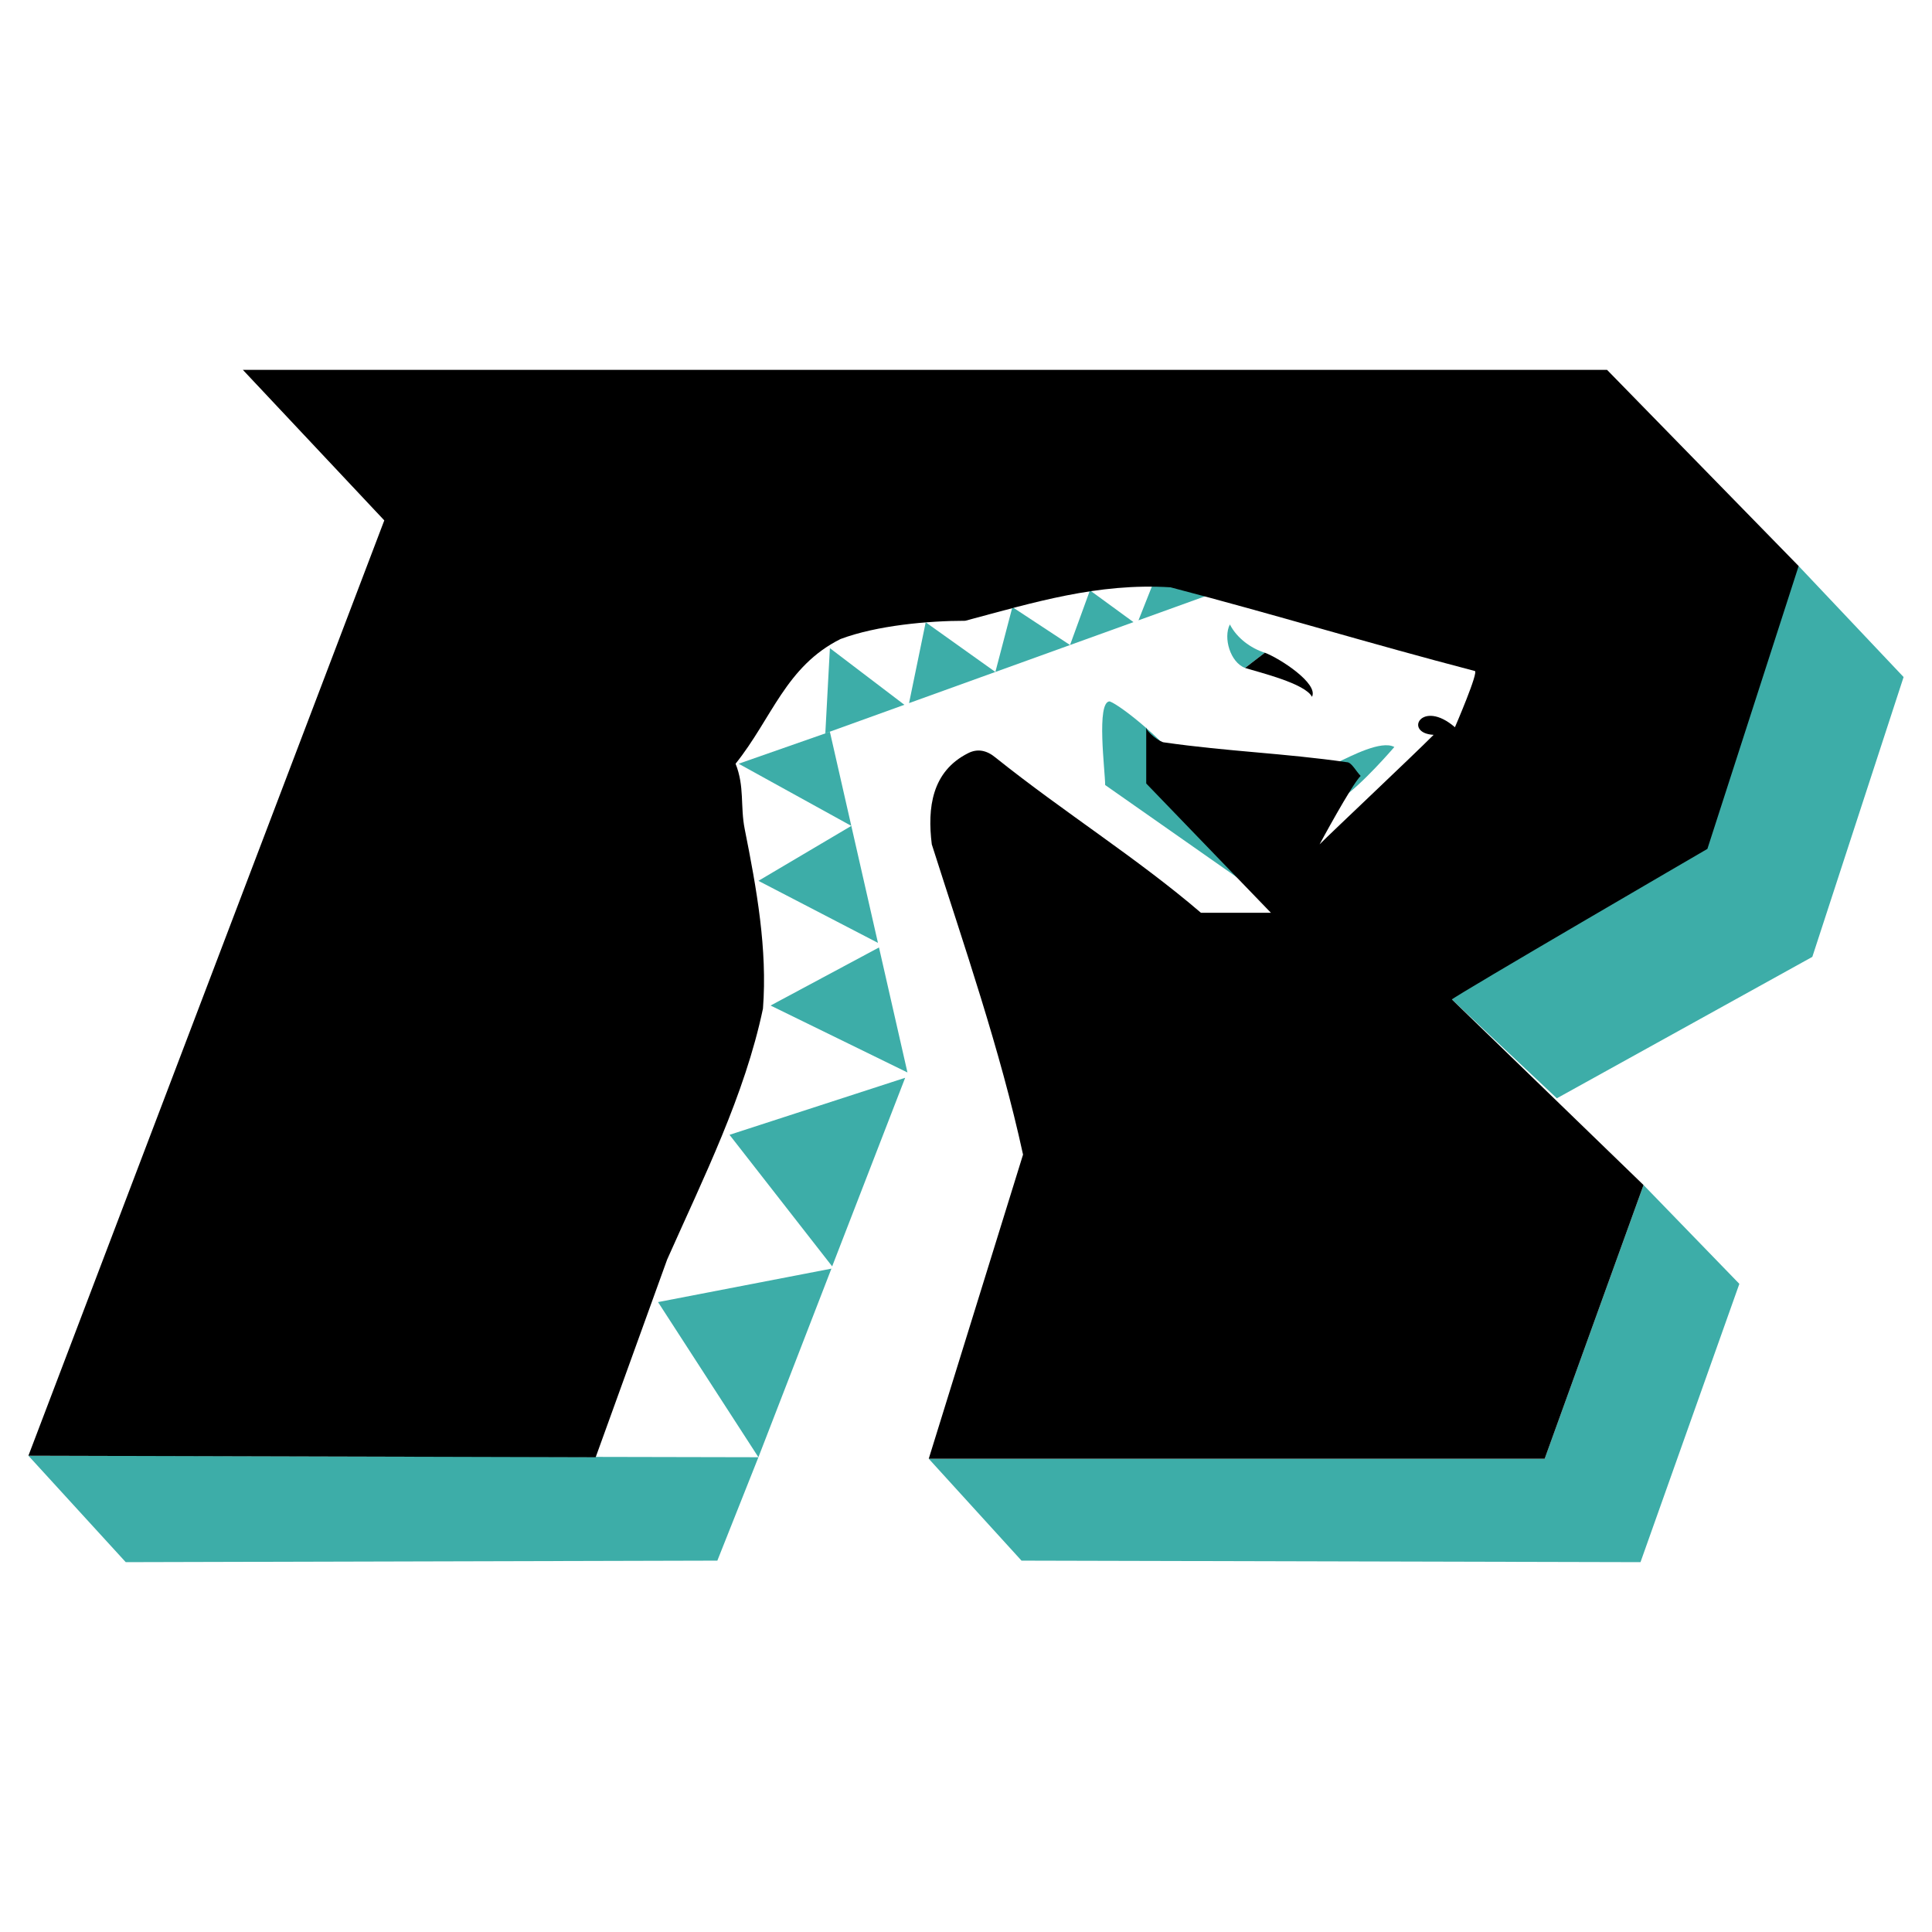
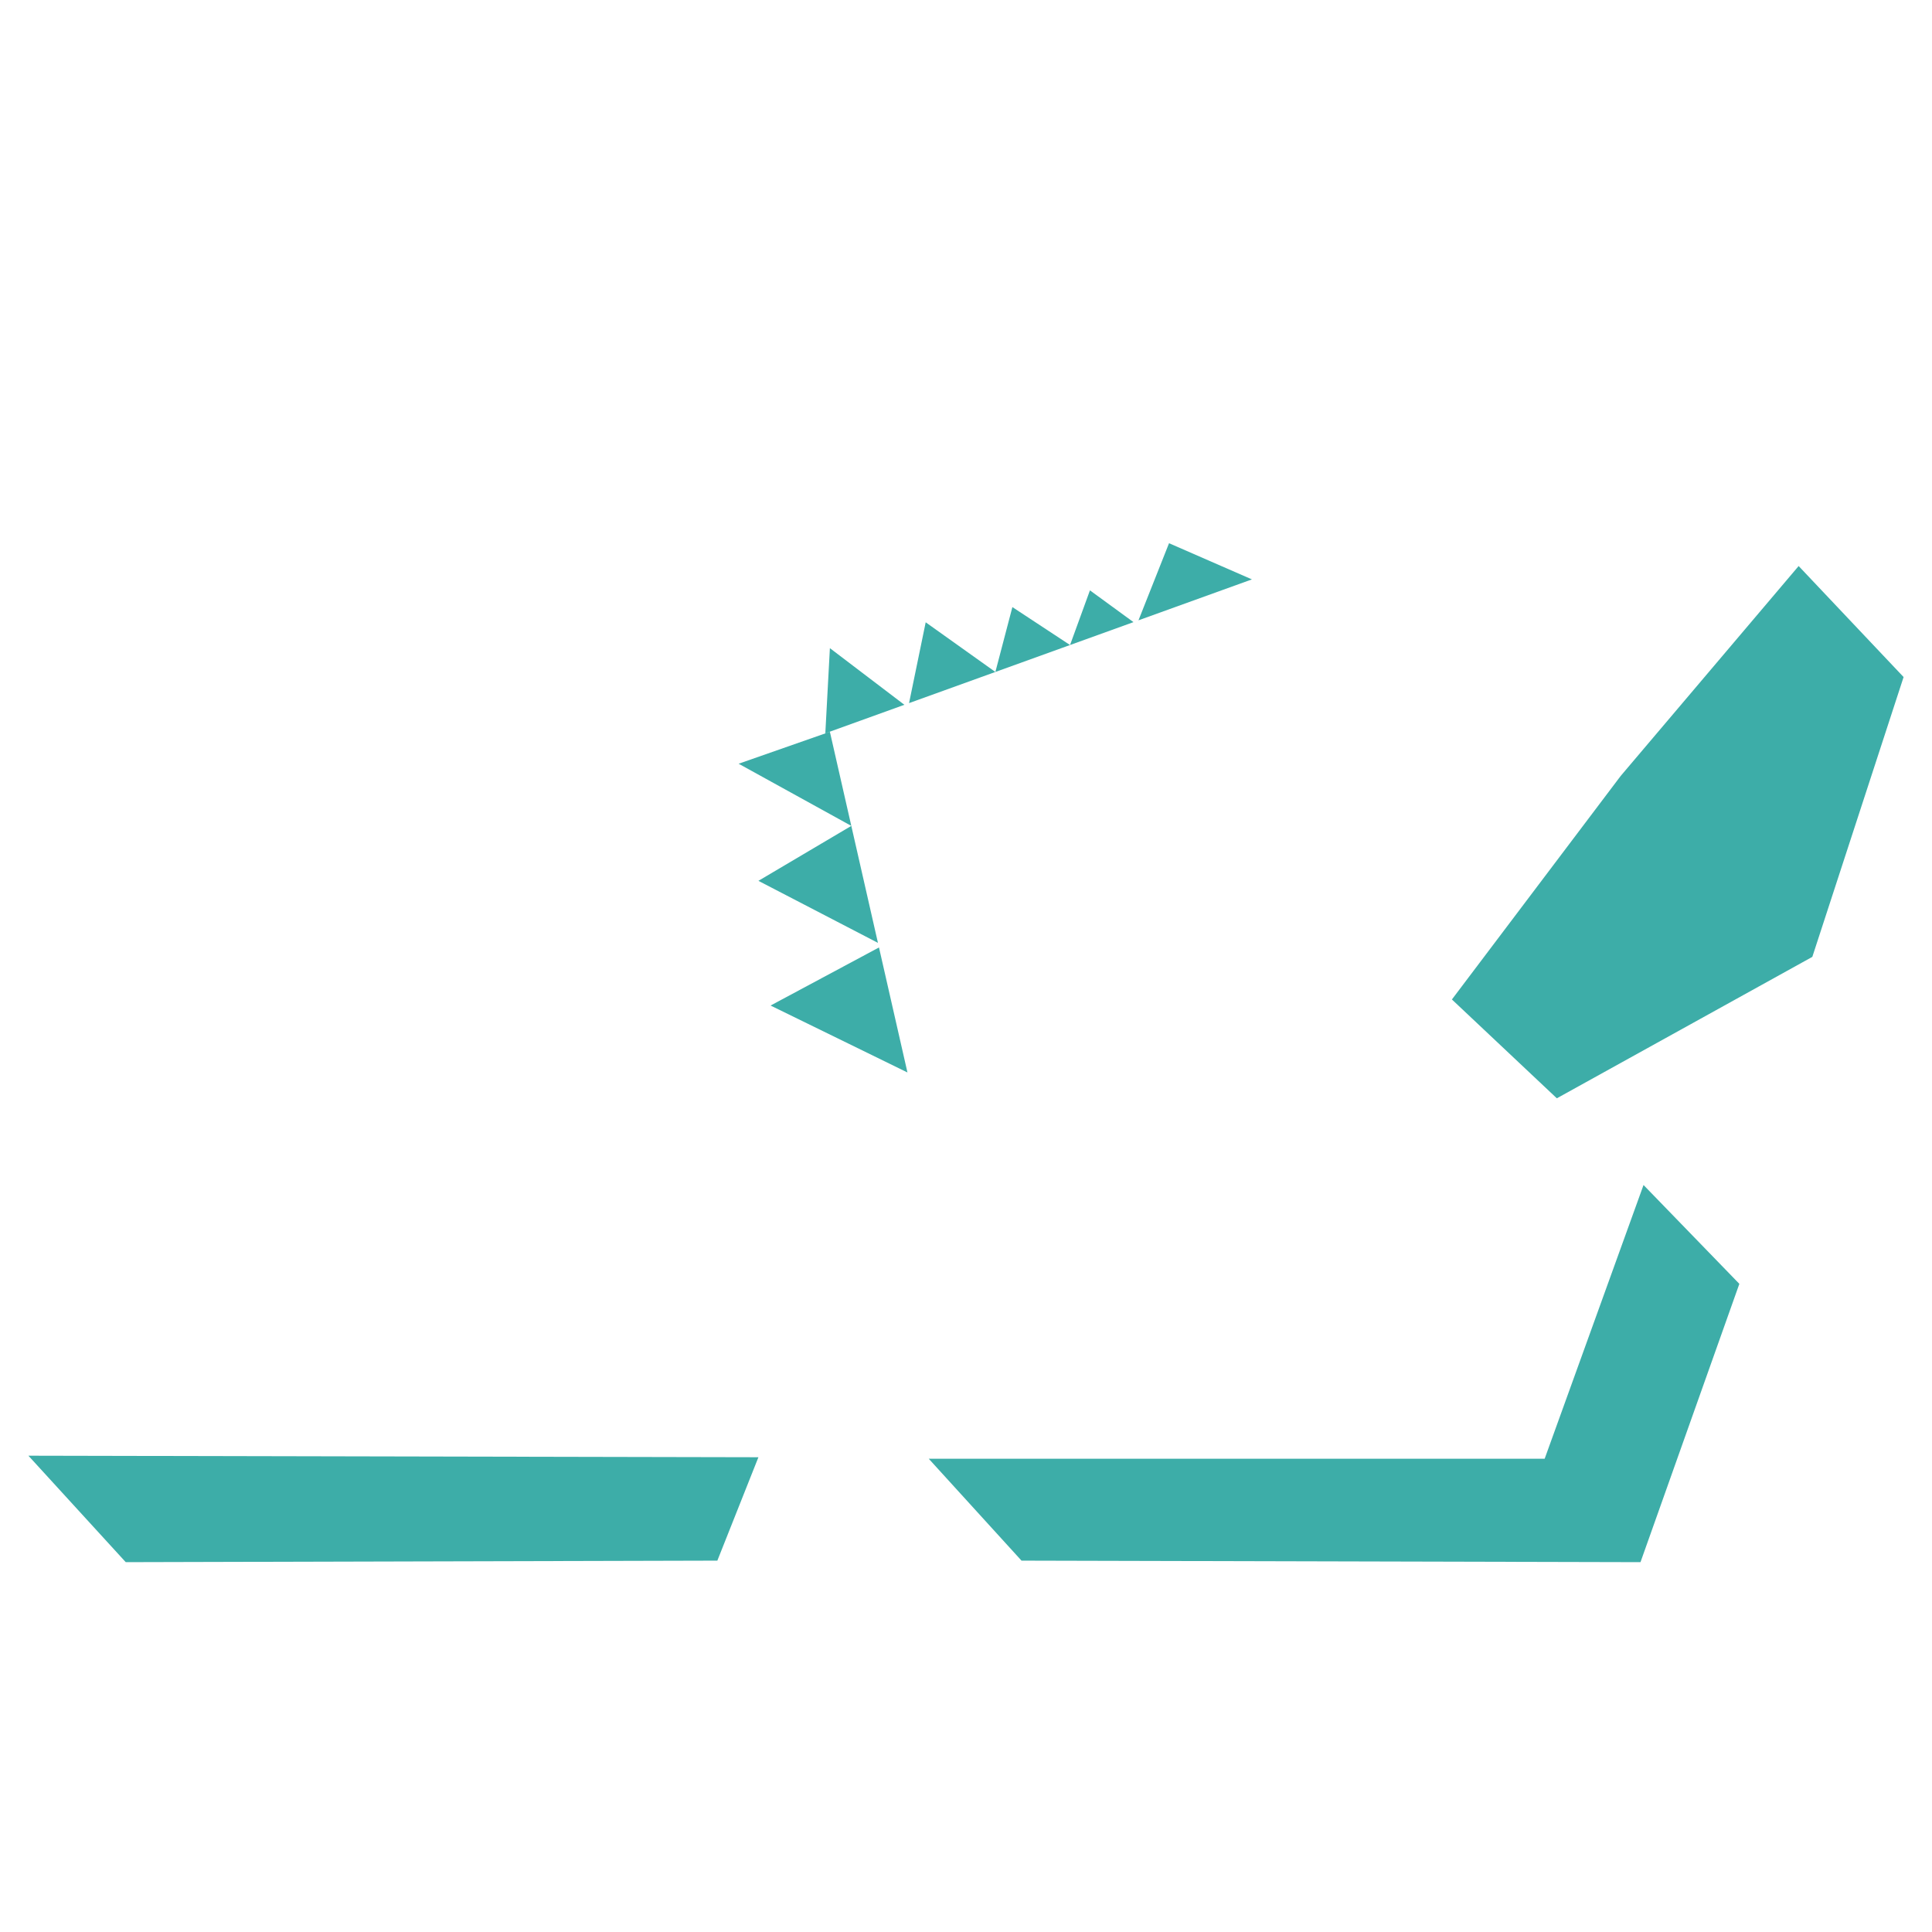
<svg xmlns="http://www.w3.org/2000/svg" width="2500" height="2500" viewBox="0 0 192.756 192.756">
  <g fill-rule="evenodd" clip-rule="evenodd">
-     <path fill="#fff" d="M0 0h192.756v192.756H0V0z" />
-     <path fill="#3dada8" d="M65.652 129.91l10.015 15.479 7.283-18.817-17.298 3.338zM72.784 113.221l10.241 13.125 7.284-18.815-17.525 5.69zM110.717 69.977c1.215.455 6.068 4.4 7.436 6.828 2.73 3.186 8.193 12.291 11.379 15.021l-19.27-13.504c0-1.365-.91-8.345.455-8.345zM133.477 76.046c1.291-.593 4.338-2.229 5.637-1.517 0 0-3.324 3.879-5.332 5.159l-.305-3.642zM126.193 65.122c-1.436-.453-2.797-1.48-3.49-2.822-.676 1.323.037 3.786 1.518 4.339l1.972-1.517z" />
-     <path d="M124.221 66.639c1.438.453 5.984 1.541 6.676 2.883.676-1.324-3.223-3.846-4.703-4.4l-1.973 1.517z" />
    <path fill="#3dada8" d="M113.586 61.89l3.049-7.693 8.269 3.609-11.318 4.084zM108.744 58.9l-1.986 5.454 6.33-2.284-4.344-3.17zM101.006 60.569l-1.697 6.473 7.449-2.688-5.752-3.785zM92.357 62.087l-1.661 8.062 8.613-3.107-6.952-4.955zM82.798 64.666l-.455 8.497 7.887-2.846-7.432-5.651zM82.798 73.011l-9.104 3.187 11.242 6.201-2.138-9.388zM84.936 82.399l-9.269 5.482 11.926 6.19-2.657-11.672zM87.697 94.528l-10.817 5.794L90.537 107l-2.84-12.472zM2.834 145.236l9.711 10.621 59.025-.152 4.097-10.316-72.833-.153zM92.661 145.539l9.255 10.166 61.756.152 9.863-27.767-9.56-9.861-9.864 27.31h-61.45zM144.857 99.717l10.469 9.861 25.49-14.111 9.106-27.918-10.471-11.076-17.752 20.939-16.842 22.305z" />
-     <path d="M74.301 82.722c1.191 5.955 2.275 11.987 1.82 17.905-1.82 8.648-5.917 16.842-9.559 25.035l-7.131 19.727-56.597-.152L38.34 51.92 24.229 36.899h136.105l19.117 19.574-9.104 28.222s-25.035 14.567-25.49 15.022l19.117 18.512-9.863 27.311h-61.45l9.408-30.346c-2.275-10.469-5.918-20.939-9.104-30.954-.455-3.642 0-7.283 3.642-9.104.91-.455 1.82-.303 2.73.456 6.828 5.462 14.111 10.014 20.484 15.477h6.98L114.359 78.17v-5.614c0 .455 1.365 1.517 1.82 1.517 6.373.911 11.834 1.062 18.207 1.973.455 0 .91.911 1.365 1.366-.91.91-4.096 6.828-4.096 6.828 1.365-1.366 9.104-8.649 11.379-10.925-3.033-.152-1.213-3.642 2.125-.759 0 0 2.428-5.614 1.973-5.614-10.469-2.731-19.877-5.614-30.348-8.346-7.283-.455-13.654 1.518-20.483 3.339-3.642 0-8.801.455-12.442 1.821-5.463 2.731-6.828 7.89-10.47 12.442.912 2.276.457 4.248.912 6.524z" />
  </g>
</svg>